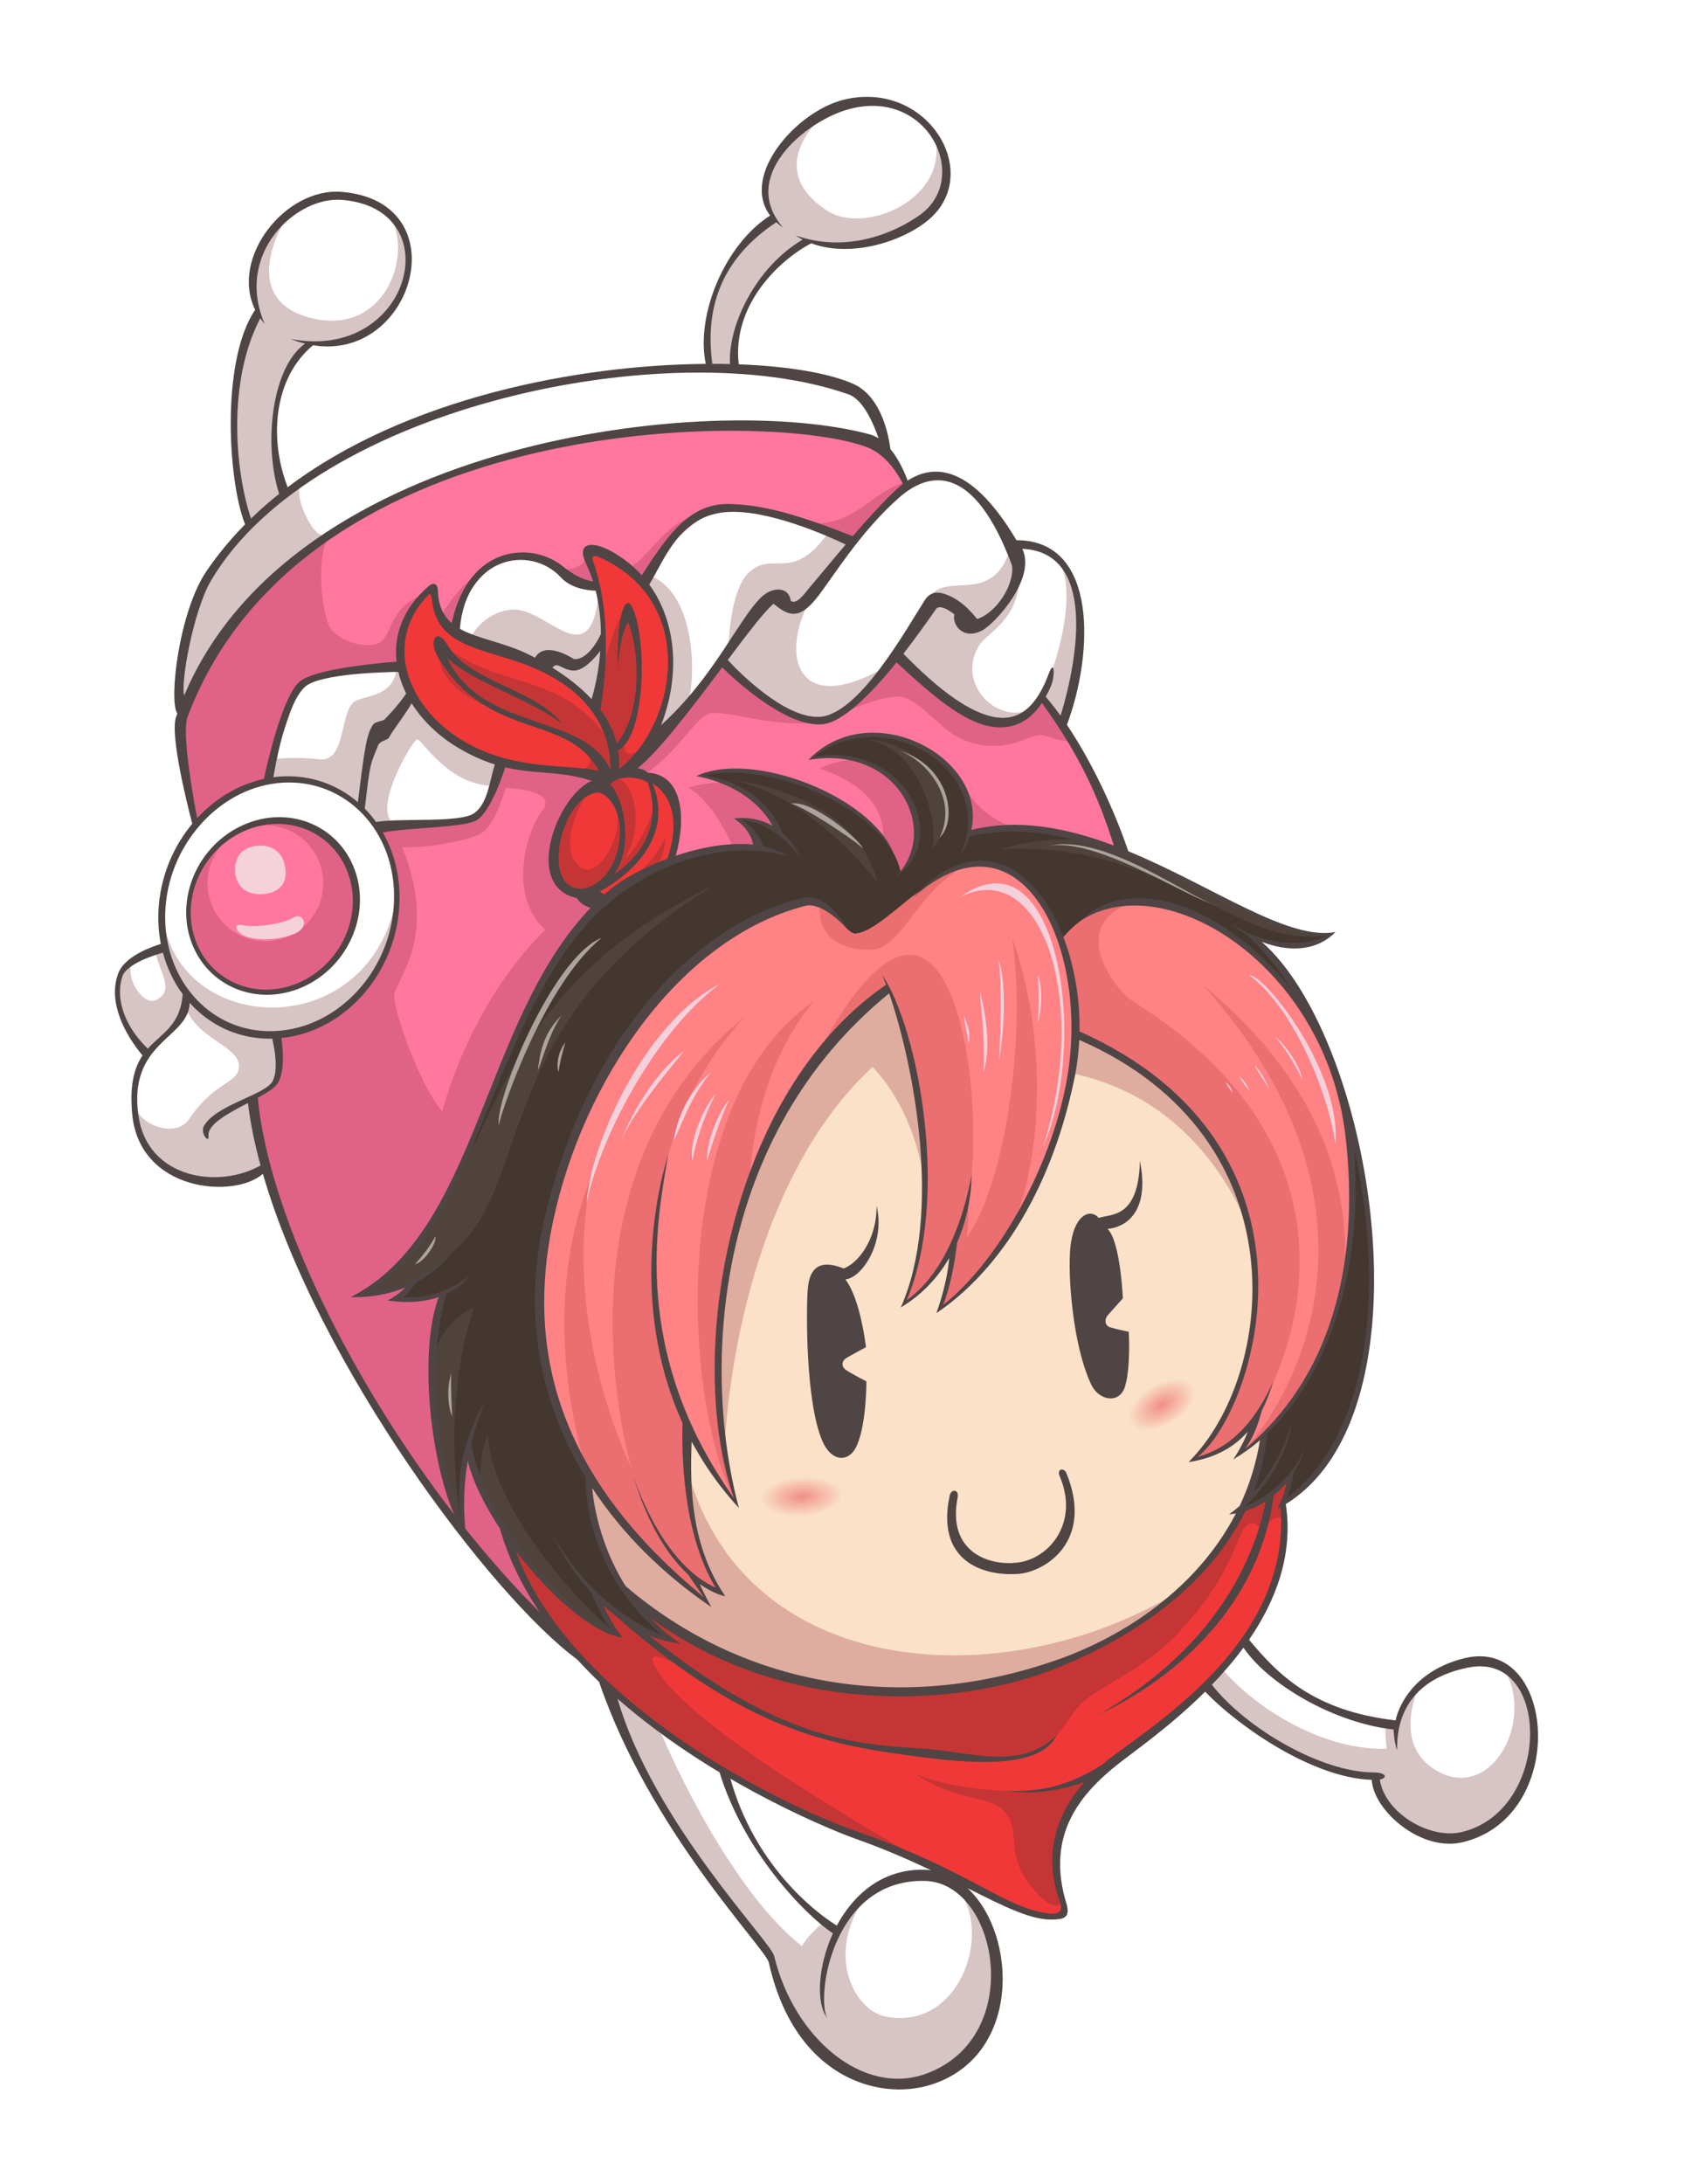
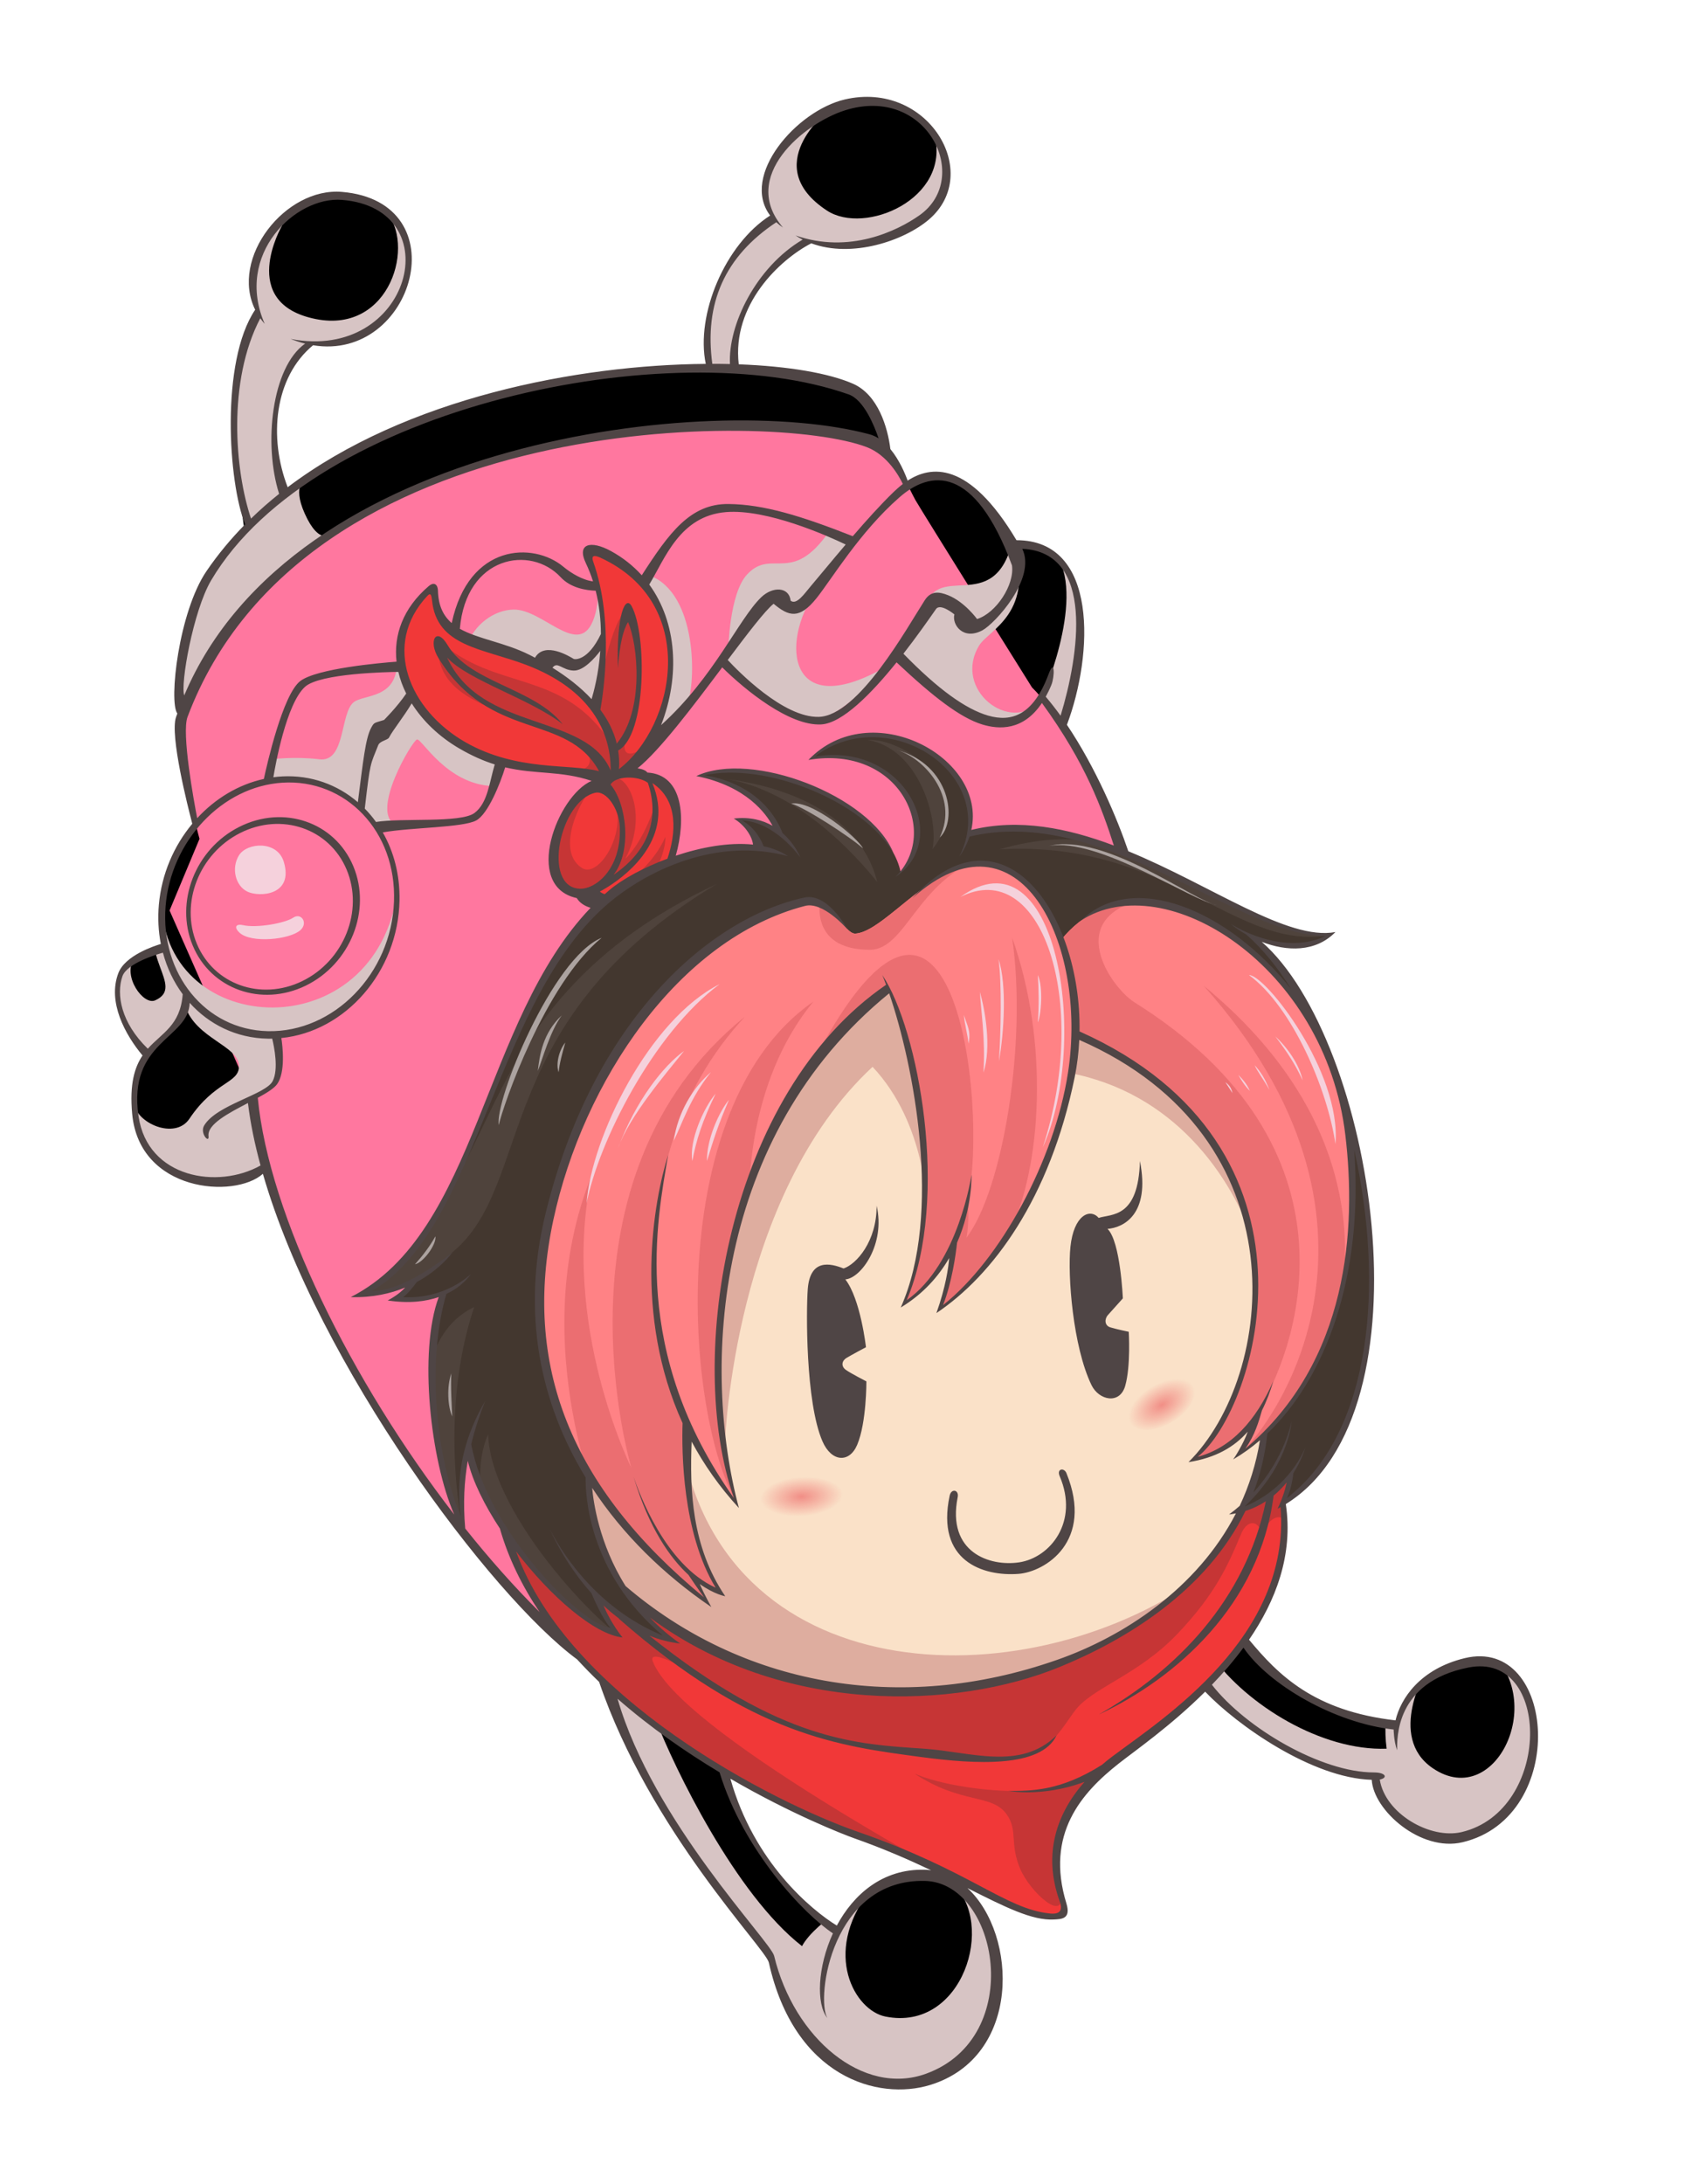
<svg xmlns="http://www.w3.org/2000/svg" xmlns:xlink="http://www.w3.org/1999/xlink" version="1.1" id="Subject" x="0px" y="0px" width="319.33px" height="410.25px" viewBox="0 0 319.33 410.25" enable-background="new 0 0 319.33 410.25" xml:space="preserve">
  <filter height="120%" width="120%" y="-10%" x="-10%" id="DropShadow">
    <feGaussianBlur stdDeviation="6" result="BlurOut" in="SourceAlpha" />
    <feColorMatrix type="matrix" values="  0 0 0 0   0  0 0 0 0   0  0 0 0 0   0  0 0 0 .5   0" result="ColorOut" in="BlurOut">
		</feColorMatrix>
  </filter>
-   <path id="DShad_1_" filter="url(#DropShadow)" d="M48.54,58.67c-5.09-15.14,10.65-25.44,20.4-21.25c15.13,6.5,5.54,29.65-10.9,27.08  c-8.38,6.71-7.43,23.11-4.33,28.08C72.38,76.96,108.5,69,133.25,69.21c-2.63-11.44,5.46-25.29,12.21-28.29  c-6.81-9.25,7.54-22.92,19.04-22.19c11.9,0.76,16.34,14.22,11.25,19.81c-4.65,5.1-15.08,9.35-24.08,6.67  c-10.71,6.21-14.85,17.26-13.74,23.81c0,0,17.4,0.65,22.63,4.02c4.5,2.89,5.5,10.75,5.5,10.75c1.56,1.5,3.75,5.81,4.31,7.38  c7.13-4.19,13.19-0.81,20.18,11.33c15.63-1.83,13.76,21.74,9.07,33.55c5,6.81,9.19,18.06,11.12,23.67  c12.76,5.46,29.38,16.58,39.26,15.89c-5.5,4.38-14.64,0.28-14.64,0.28c11.52,10.28,16.86,27.59,19.02,38.16  c2.82,13.82,6.71,35.79-2.92,56.65c-3.45,7.48-10.29,11.64-10.29,11.64c1.75,12.5-4.92,22.17-7.27,25.93  c7.02,10.83,22.26,15.51,28.85,15.73c0.83-8.58,13.19-13.89,19.76-10.76c10.45,4.97,6.02,29.12-5.93,31.34  c-8.5,1.58-16.83-2-18.27-11.17c-7.98,1.67-28.08-10.92-31.65-16.78c-7.29,7.58-16.95,13.89-21.67,18.36  c-7.05,6.7-7.21,16.13-5.94,20.54c0.85,2.96,0.61,5.09-2.63,4.45c-6.1-1.21-13.27-6.5-17.56-6.95c15,11.42,7.91,33.82-3.06,37.05  c-13.81,4.07-26.73-4.43-31.13-22.61c-10.69-11.81-27.44-37.56-31-51.5c-29.94-25.81-52.9-62.6-63.88-96.94  c-6.81,5.71-17.94,3.04-22.63-3.88c-2.48-3.66-3.02-11.08,0.25-17.69c-4.49-5.28-10.77-15.65,3.65-19.65  c-2.33-9.98,1.75-18.33,5.83-23.37c-1.85-5.64-4.08-17.79-2.7-20.95c-2.72-1.93,0.49-25.47,12.82-35.01  C40.54,79.63,45.29,63.71,48.54,58.67z M136.31,332.92c2.44,11.92,14.35,26.75,21.14,29.75c3.71-9.17,13.88-11.32,19.42-10.81  C169.42,346.17,151.89,343.03,136.31,332.92z" />
+   <path id="DShad_1_" filter="url(#DropShadow)" d="M48.54,58.67c-5.09-15.14,10.65-25.44,20.4-21.25c15.13,6.5,5.54,29.65-10.9,27.08  c-8.38,6.71-7.43,23.11-4.33,28.08C72.38,76.96,108.5,69,133.25,69.21c-2.63-11.44,5.46-25.29,12.21-28.29  c-6.81-9.25,7.54-22.92,19.04-22.19c11.9,0.76,16.34,14.22,11.25,19.81c-4.65,5.1-15.08,9.35-24.08,6.67  c-10.71,6.21-14.85,17.26-13.74,23.81c0,0,17.4,0.65,22.63,4.02c4.5,2.89,5.5,10.75,5.5,10.75c1.56,1.5,3.75,5.81,4.31,7.38  c7.13-4.19,13.19-0.81,20.18,11.33c15.63-1.83,13.76,21.74,9.07,33.55c5,6.81,9.19,18.06,11.12,23.67  c12.76,5.46,29.38,16.58,39.26,15.89c-5.5,4.38-14.64,0.28-14.64,0.28c11.52,10.28,16.86,27.59,19.02,38.16  c2.82,13.82,6.71,35.79-2.92,56.65c-3.45,7.48-10.29,11.64-10.29,11.64c1.75,12.5-4.92,22.17-7.27,25.93  c7.02,10.83,22.26,15.51,28.85,15.73c0.83-8.58,13.19-13.89,19.76-10.76c10.45,4.97,6.02,29.12-5.93,31.34  c-8.5,1.58-16.83-2-18.27-11.17c-7.98,1.67-28.08-10.92-31.65-16.78c-7.29,7.58-16.95,13.89-21.67,18.36  c-7.05,6.7-7.21,16.13-5.94,20.54c0.85,2.96,0.61,5.09-2.63,4.45c-6.1-1.21-13.27-6.5-17.56-6.95c15,11.42,7.91,33.82-3.06,37.05  c-13.81,4.07-26.73-4.43-31.13-22.61c-10.69-11.81-27.44-37.56-31-51.5c-29.94-25.81-52.9-62.6-63.88-96.94  c-6.81,5.71-17.94,3.04-22.63-3.88c-2.48-3.66-3.02-11.08,0.25-17.69c-4.49-5.28-10.77-15.65,3.65-19.65  c-2.33-9.98,1.75-18.33,5.83-23.37c-2.72-1.93,0.49-25.47,12.82-35.01  C40.54,79.63,45.29,63.71,48.54,58.67z M136.31,332.92c2.44,11.92,14.35,26.75,21.14,29.75c3.71-9.17,13.88-11.32,19.42-10.81  C169.42,346.17,151.89,343.03,136.31,332.92z" />
  <g id="PinkASM_1_">
    <defs>
      <path id="PinkCLP_1_" d="M31.87,171.04l15.46,35.05c5.75,39.75,37.83,81.83,57.59,101.52c0,0,107.49-142.77,106.07-147.52    s-8.76-22.73-17.03-30.96c0,0-20.78-33.2-21.9-35.18s-4.12-8.87-6.56-9.94c-13.67-6-40.8-4.97-63.58,0    C79,89,44.67,103.72,34.17,134.75c-1.67,4.95,3.33,22.83,3.33,22.83L31.87,171.04z" />
    </defs>
    <clipPath id="PinkCLP_2_">
      <use xlink:href="#PinkCLP_1_" overflow="visible" />
    </clipPath>
    <polygon id="PinkB_1_" clip-path="url(#PinkCLP_2_)" fill="#FF779F" points="-5,95.83 82.61,338.14 251,175.08 200.88,46.67  " />
-     <path id="PinkSH_1_" clip-path="url(#PinkCLP_2_)" fill="#E16287" d="M129.44,147.98c9.46-3.2,20.69,2.69,20.69,2.69l15.13,10.16   c0,0,5.07-11.05-11.24-16.46c9.7-4.91,26.3,1.42,26.3,1.42c3.81,9.17,11.96,10.46,16.76,10.97l-29.69,13.42l-28.89-9.09   C138.5,161.09,135.34,151.66,129.44,147.98z M17.75,116.86l12,131.81l79.63,68.86l9.33-170.78c7.79-3.33,12.03-12.67,15.1-12.83   c3.95-0.22,12.56,2.93,20.05,1.7c2.03-0.33,10.94-5.12,15.4-4.73c3.08,0.27,7.4,5.7,10.11,7.22c8.13,4.56,13.74,0.06,15.94,0   c2.36-0.07,6.04,3,8.13-1l-29-47.13c-12.06,0-12.3,12.3-28.56,7.06L133,96.42c-9,0.75-11.5,10.75-16.63,10.63l-6.24-2.88   c-0.09,3.59-6.26,2.76-6.26,2.76l-8.83-1.75c-10.28,3.5-13.17,13.13-13.17,13.13l-1.52-6.93c-6.94,2.34-6.47,6.93-8.52,8.97   c-1.81,1.8-7.41,0.53-9.52-2.04c-2.06-2.5-3.08-15.48,0-18L17.75,116.86z M95.04,148.04c0,0,10.2,0.22,6.79,4.38   c-2.48,3.03-6.79,15.49,0.66,22.24c-6.44,6.19-14.88,18.13-19.38,34.13c-4.25-5.04-9.13-18.75-9-21.75s8.41-10.75,1.5-27.88   c3.38,0.25,12.63-1.03,15.13-2.83S95.04,148.04,95.04,148.04z M60.75,165.92c0,6.01-4.87,10.88-10.88,10.88S39,171.92,39,165.92   s4.87-10.88,10.88-10.88S60.75,159.91,60.75,165.92z" />
    <path id="PinkHL_1_" clip-path="url(#PinkCLP_2_)" fill="#F5D1DC" d="M46.5,167.5c-2.25-1.08-3.08-4.42-1.58-6.83   s7.19-2.84,8.42,1.23C55.25,168.23,48.75,168.58,46.5,167.5z M45.61,173.78c-1.11-0.26-1.79,0.29-0.6,1.42   c2.17,2.06,9.52,1.31,11.47-0.48c1.49-1.37,0.11-3.34-1.37-2.33C53.59,173.42,48.2,174.4,45.61,173.78z" />
  </g>
  <g id="WhiteASM_1_">
    <defs>
      <path id="WhiteCLP_2_" d="M66,162.91c-3.39-8.08-12.76-11.27-20.87-7.17c-8.04,4.05-11.81,13.75-8.5,21.7    c3.32,7.96,12.53,11.26,20.64,7.33C65.45,180.79,69.39,170.99,66,162.91z M94.19,142.91c0,0-2.26,8.19-4.44,10.25    c-2.08,1.97-14.19,1.38-18.81,2.29c7.91,11.18,3.38,36.27-18.94,39.04c0,0,1.18,5.48,0.13,7.85c-0.79,1.78-2.56,2.83-4.92,3.88    c0,0,1.6,9.88,2.66,13.06c-6.37,4.81-14.81,2.56-18.87,0c-4.38-2.76-8.75-12.94-3.25-21.38c-2.5-2.13-8.75-10.75-4-16.5    c1.5-1.81,7.25-3.5,7.25-3.5c-2.75-12.5,4.56-27.88,19.06-31.19c2.01-4.45,4.94-16.13,7.06-18.19s18.31-3.5,18.31-3.5l9.65-5.21    c0,0,1.82-11.03,9.08-14.08c8.92-3.75,11.08,4.17,17.45,3.99l8.21,1.59c0,0,7.64-13.94,15.83-15.5    c6.58-1.25,25.08,6.25,25.08,6.25s8.42-12,15.08-12.42c8.17-0.51,14.42,12.83,14.42,12.83s7.16-1.83,10.67,5.83    c4.58,10-1.17,27.92-1.17,27.92l-4.02-5.2c0,0-2.47,5.34-6.57,5.06c-9-0.61-20.69-13.15-20.69-13.15s-9.14,11.29-13.98,11.79    c-7.15,0.74-19.25-11-19.25-11c-7.17,11.08-15.64,18.91-15.64,18.91L94.19,142.91 M226.75,316.62    c3.96,5.94,21.75,17.86,31.91,17.09c0.09,7.08,9.32,11.94,13.84,11.66c19.38-1.21,20.81-33.61,5.25-33.25    c-4.41,0.1-12.5,2.61-14.83,11.77c-6.74,0.09-20.92-3.93-29.23-15.89L226.75,316.62z M136.32,332.36    c1.49,12.62,14.71,26.71,21.13,30.31c2.61-5.94,9.42-11.08,17.12-10.31c14.93,1.48,18.56,31.31,0.58,38    c-10.84,4.04-25.3-2.61-30.56-23.31c-5-5.34-27.46-34.06-30.57-51.6L136.32,332.36z M47,98.73c-2.5-5.13-6-26.31,1.58-40.06    c-2.42-3.83-1.5-17.99,12.13-21.58c9.96-2.63,21.92,7.61,13.04,20.88c-5.13,7.66-15.51,6.53-15.51,6.53    c-10.24,9.18-6.2,24.72-4.61,28.43c27.38-20.63,64.5-23.88,79.59-23.75c-1.34-7.88,0.8-20.92,12.25-28.22    c-4.97-6.19,1.96-18.39,14.34-21.63c11.46-2.99,24.18,10.24,15.03,20.56c-4.41,4.97-15.84,7.66-23.22,5.28    c-11.63,6.91-14.38,18.98-13.53,23.75c0,0,20.47,2.3,22.78,4.5c2.63,2.5,6,8.38,5.13,10.75c-13.13-7-46.93-4.17-58.75-1.38    c-28,6.63-58.88,17.06-72.81,51.25c-2.19-1.69,0.25-18.06,4-24.75C40.96,104.8,47,98.73,47,98.73z" />
    </defs>
    <clipPath id="WhiteCLP_1_">
      <use xlink:href="#WhiteCLP_2_" overflow="visible" />
    </clipPath>
-     <polygon id="WhiteB_2_" clip-path="url(#WhiteCLP_1_)" fill="#FFFFFF" points="206.5,-15.67 329,360.1 78.11,427.24 -37,52.67  " />
    <path id="WhieSH_1_" clip-path="url(#WhiteCLP_1_)" fill="#D7C4C4" d="M227.79,311.13c6.58,9.17,20.63,17.82,32.83,17.37   c-0.96-7.33,1.38-11.33,1.38-11.33l6.17-3.58c0,0-7.57,12.62,1.08,18.55c12.26,8.4,22.5-14.38,9-23.29l22.5,3L278,356.54   l-58.38-36.63L227.79,311.13z M108.17,311.12l20.33,57.38l38.54,35.32l36.08-29.12l-20.04-22.54l-4.08,1.67   c8.25,7.41,2,27.91-12.58,24.99c-5.79-1.16-11.83-11.83-3.17-23.33c0,0-9.87,5.25-12.51,10.1c-12.52-9.74-23.99-33.47-27.49-42.51   L108.17,311.12z M53.01,42.39l-8.88-2.15L28.39,144.37l33.92-44.03c0,0-2.3,2.27-5.04-3.88c-2.5-5.58,0.29-6.54,0.29-6.54   l27.2-41.5l-12.38-8.85c5.82,6.06,1.09,23.15-13,20.37C44.48,56.99,53.01,42.39,53.01,42.39z M143.19,69.54l42.74-37.06l-10.27-7.1   c3.01,12-13.12,18.85-20.23,14.18c-12.89-8.47,0.15-18.67,0.15-18.67l-4.29-3.27l-30.36,52.04   C131.44,68.48,138.46,69.19,143.19,69.54z M74.17,154.83c-4.5-2.51,3.33-15.73,4.21-15.92s5.54,8.38,14.13,8.75l110.75-11l6.25-28   l-10.81-4.19c5.29,8.56-3.1,27.23-3.1,27.23c-5.77,6.27-16.56-2.2-11.58-10.42c1.85-3.05,10.75-6.03,6.36-19.97   c-3.47,15.24-15.11,3.1-16.61,13.94l-6.88,9.78c-18.79,11.05-20.36-4.31-13.54-13.94l8.33-10.52l-5.08-1.88   c-7.58,11.87-11.33,4.04-16.17,9.21c-3.38,3.61-3.54,14.21-3.54,14.21l-7.77,10.31c1.76-4.13,1.96-21.08-7.11-24.34l-9.69,0.03   c0,0,0.69,5.78-1.23,9.28c-2.96,5.41-9.24-2.93-14.52-2.88c-3.73,0.04-7.47,2.88-8.74,6.62l-13.24,3.09   c0.17,7.08-6.15,6.19-8.08,7.67c-2.63,2-1.5,11.38-6.5,10.75c-4.65-0.58-8.94,0-8.94,0l-1.02,4.14c10.68-1.69,21.2,3.03,24.88,18.8   c-2.88,31.35-42.68,29.93-44.43,5.43c-5.25,8.25,4.5,14.29-1.33,16.91c-2.23,1-6.17-4.54-4-7.79l-11.83,5.25l13.92,13.29   c1.71-3.21,6.63-5.63,7.58-9.58c2,6,10.03,7.37,10.08,11.13c0.05,3.36-4.5,2.75-9.33,9.96c-2.69,4-10.04,0.83-10.42-3.04   l-14.08,1.42c0,0,39.92,26.17,39.67,26.17c-0.14,0,32.58-64.28,32.58-64.28L74.17,154.83z" />
  </g>
  <g id="RedASM_1_">
    <defs>
      <path id="RedCLP_1_" d="M125.27,163.72c4.88-11.17-0.05-17.72-3.05-17.42l-4.31-1.94c12.38-11.46,10.71-36.17-5.99-40.82    l-1.48,0.56c2.81,8.51,4.61,16.23,1.21,28.81c-11.48-13.95-29.6-8.37-30.18-22.5c-10.29,7.3-6.34,21.25,2.71,27.67    c13.88,9.85,21.99,4.33,29.83,8.52c-12.78,4.25-12.17,23.68-3.83,21.21l3.71,2.85L125.27,163.72z M94.85,287.23L242.72,277    c0,0-0.95,4.03-1.53,5.4c2.9,21.01-17.75,37.32-24.84,42.83c-7.03,5.47-21.92,13.17-16.58,31.53c0.62,2.13,0.19,3.67-3,3.28    c-7.4-0.9-16.73-8.25-26.96-11.86C157.25,343.75,106.06,324.72,94.85,287.23z" />
    </defs>
    <clipPath id="RedCLP_2_">
      <use xlink:href="#RedCLP_1_" overflow="visible" />
    </clipPath>
    <polygon id="RedB_1_" clip-path="url(#RedCLP_2_)" fill="#F13838" points="-22.5,115.26 135,402.67 322.67,307.6 162.92,83.99  " />
    <path id="RedSH_1_" clip-path="url(#RedCLP_2_)" fill="#C63535" d="M121.82,139.74c0,0-2.32,3.93-6.23,6.39   c2.72-0.06,6.13,7.19,1.94,15.2c0.19-0.16,3.22-2.94,5.68-10.28c0,10.08-11.35,17.15-12.96,16.77c0,0.1,1.7,1.74,1.7,1.74   s9.74-4.52,13.11-12.36c0,6.41-7.81,14.72-7.81,14.72H99.78L99,147.55l12.62,0.16c-2.2,1.79-7.51,12.03-2.21,15.36   c4.46,2.8,13.59-15.96-2.24-18.15c5.43-0.04,4-3.81,1.25-5.5c-8.25-5.67-27.54-5.69-26-19.14c10.8,9.8,23.33,5.19,32.47,19.45   c-0.19-2.71-2.96-7.06-2.96-7.06c0.82-4.01,2.96-16.3,6.11-18.41c2.72,4.71,3.09,17.66-0.34,24.16   C116.46,142.5,118.96,142.25,121.82,139.74 M208,332.13c-8.67,7-29.25,4.11-36.13,1.04c8.92,5.88,14.52,3.71,17.34,7.67   c2.16,3.04,0.49,5.5,2.57,10.3c1.87,4.33,8.3,10.11,7.64,4.78l4.92,3.33l-7.11,3.22c-19.72-10.36-69.68-37.63-74.55-50.39   c-1.03-2.7,7.02,1.55,10.75,4.25c20.08,12.58,33.67,12.33,42.5,13.08c19.92,3.75,21.73-2.13,26.07-8   c3.24-4.38,11.85-6.65,19.32-14.5c7-7.36,9.43-12.71,11.95-18.75c1.25-3,3.42-2.31,3.75-0.25c1.48-2.06,2.92-4.08,4.99-2.06   l0.02-10.1L89.33,284.5l7.83,53.33l108,28.75L208,332.13z" />
  </g>
  <g id="DSkinASM_1_">
    <defs>
      <path id="DSkinCLP_1_" d="M98,267.33l45.25-85.17l50.25-10l53.75,45.75l-9.54,50.75c-4.29,34.5-39.96,44.58-48.63,46.75    c-11.27,2.82-42.83,7.75-71.67-16.75L98,267.33z" />
    </defs>
    <clipPath id="DSkinCLP_2_">
      <use xlink:href="#DSkinCLP_1_" overflow="visible" />
    </clipPath>
    <polygon id="DSkinB_1_" clip-path="url(#DSkinCLP_2_)" fill="#FAE1C8" points="80.5,256.17 186.5,360.67 298.5,204.67    163.5,160.67  " />
    <path id="DSkinSH_1_" clip-path="url(#DSkinCLP_2_)" fill="#DEAD9F" d="M225.16,296.58c-33.38,23.34-90.09,20.95-97.32-27.08   l8.43,1.33c0,0,1.6-46.17,27.73-70.42c10.13,10.75,10.18,26.5,10.18,26.5l26.55-25.4c19.77,3.65,30.77,19.15,35.27,32.74   l2.88-46.34l-94.58-10.88l-51.92,98.71l69.79,70.16L225.16,296.58z" />
  </g>
  <g id="PDBlush">
    <radialGradient id="DLBlush_1_" cx="276.522" cy="151.586" r="6.917" gradientTransform="matrix(0.86 -0.51 0.289 0.487 -63.241 331.11)" gradientUnits="userSpaceOnUse">
      <stop offset="0" style="stop-color:#F18E86" />
      <stop offset="1" style="stop-color:#F18E86;stop-opacity:0" />
    </radialGradient>
    <path id="DLBlush" fill="url(#DLBlush_1_)" d="M224.28,260.22c-1.1-1.86-4.66-1.79-7.95,0.16c-3.29,1.95-5.05,5.04-3.95,6.9   s4.66,1.79,7.95-0.16C223.62,265.17,225.39,262.08,224.28,260.22z" />
    <radialGradient id="DRBlush_1_" cx="156.944" cy="167.591" r="7.792" gradientTransform="matrix(0.998 -0.065 0.031 0.475 -11.159 211.741)" gradientUnits="userSpaceOnUse">
      <stop offset="0" style="stop-color:#F18E86" />
      <stop offset="1" style="stop-color:#F18E86;stop-opacity:0" />
    </radialGradient>
    <path id="DRBlush" fill="url(#DRBlush_1_)" d="M158.38,280.71c0.13,2.04-3.24,3.93-7.54,4.2c-4.29,0.28-7.88-1.15-8.01-3.2   s3.24-3.93,7.54-4.2C154.66,277.23,158.24,278.66,158.38,280.71z" />
  </g>
  <g id="HairBlackASM_1_">
    <defs>
      <path id="HairBCLP_2_" d="M112.22,299.83c0,0,1.22,3.63,3.19,6.56c-10.15-2.06-25.78-23.44-27.43-34.42    c-1.91,6.48-1.05,14.39-1.05,14.39c-2.8-4.09-9.05-26.09-3.74-43.51c-3.94,1.79-8.63,1.08-8.63,1.08s2.78-2.26,3.31-3.54    c-5.66,3.19-9.31,2.42-9.31,2.42c21.41-14.26,21.13-44.98,41.38-70.21c5.51-6.86,20.5-15.12,32.62-13.19    c-0.4-3.28-3.62-5.5-3.62-5.5s3.63-0.28,7.22,2.03c-2.94-8.13-14.41-10.28-14.41-10.28c13.22-4.09,35.16,6.53,37.53,18.19    c8.94-10.38-3.03-24.19-16.51-21.46c13.48-11.9,32.94,2.72,29.3,14.09c26.85-5.61,50.31,18.98,67.79,19.08    c-5.31,4.23-13.97,0.56-13.97,0.56c8.88,10.3,11.62,15.81,14.93,25.14c11.69,32.96,9.06,69.08-9.62,80.93    c0.68-1.79,0.99-4.66,0.99-4.66s-3.38,4.56-9.06,6.06c3.26-4.09,4.29-14.13,4.29-14.13l7.66-40.31L212,181.18h-63.96l-37.14,96.27    c0,0-2.13,15.87,14.71,30.13C121.44,308.01,112.22,299.83,112.22,299.83z" />
    </defs>
    <clipPath id="HairBCLP_1_">
      <use xlink:href="#HairBCLP_2_" overflow="visible" />
    </clipPath>
    <polygon id="HairBB_1_" clip-path="url(#HairBCLP_1_)" fill="#43372F" points="98,338.14 10.08,193.74 231,88.6 302.54,283.29  " />
    <path id="HairBSH_1_" clip-path="url(#HairBCLP_1_)" fill="#4F433C" d="M73.94,231.67c21.11-7.25,12.69-43.13,60.81-65.63   c-42.88,25.75-34.16,56.4-49.68,69.17c-6.16,5.07-9.94,8.14-21.88,8.33L73.94,231.67z M252.63,174.93c0,0-31.5-12.38-37.25-14.1   s-13.25-5.41-27.5-1.28C221.25,157.66,233.63,181.17,252.63,174.93z M175.25,159.54c8.75-11.13-5.37-21.02-12.14-20.52   C172.72,140.61,176.5,153.92,175.25,159.54z M164.88,165.68c-4.51-18.01-29.8-19.46-29.8-19.46S149.11,146.22,164.88,165.68z    M89.13,245.54c-14.5,6.75-10.31,35.13-0.19,50.38C83.69,277.17,84.75,258.42,89.13,245.54z M91.75,269.42   c-7.13,16.25,12.63,46.5,28.75,40.38C114.75,308.29,92.13,284.92,91.75,269.42z" />
    <path id="HairBHL_1_" clip-path="url(#HairBCLP_1_)" fill="#ACA3A0" d="M113.08,176.17c-10.68,8.71-18.58,31.67-19.33,35.17   C92.92,206.83,103.81,179.9,113.08,176.17z M101.08,201.17c0.89-2.17,2.28-7.41,4.5-10.42C102,194.08,101.42,198.25,101.08,201.17z    M105,201.42c0.17-1.75,0.67-3.5,1.25-5.58C105.08,197.25,104.42,199.92,105,201.42z M78,237.5c1.58-0.33,4.08-3.75,3.83-5.25   C80.83,234.08,79.42,235.92,78,237.5z M85,266.08c-0.08-1.67-0.33-5.83-0.17-8.08C83.92,260.58,84.17,264.33,85,266.08z    M148.71,150.96c2.54,0.71,11.08,6.25,13.5,8.42C161.33,157.5,152.55,150.2,148.71,150.96z M168.54,140.88   c5.04,1.42,11.79,8.75,8.08,16.46C180,154.21,178.67,143.63,168.54,140.88z M197.17,158.92c9.21-1.71,27.08,10.46,31.5,11.08   C225.08,169.71,207.71,156.33,197.17,158.92z" />
  </g>
  <g id="HairPinkASM_1_">
    <defs>
      <path id="HairPCLP_2_" d="M160.79,175.38c8.33-0.58,24.25-29.75,38.71,1.12c16.25-20.08,51.05,6.31,54.17,36.92    c3.01,29.57-7.17,50.33-20.51,59.59c0,0,1.8-3.65,2.59-5.93c-2.47,2.82-6.25,6.08-11.42,7c16.32-16.2,20.75-61.75-22.08-79.67    c-1.75,23.92-15,44.3-25.58,51.38c1.75-4.9,2.28-9.66,2.42-11.42c-1.96,3.39-5.21,8.03-9.23,10.69    c7.73-18.15,2.98-46.06-2.82-59.53c-33.2,26.64-36.11,70.8-28.74,96.43c-3.79-3.67-9.01-14.13-9.01-14.13    c-0.42,9.06,0,21.97,6.16,31.25c0,0-2.02-0.39-5.29-2.97c0,0,0.03-0.32,2.81,4.77c-21.25-15-37.21-41.38-29.58-72.71    c8.91-36.58,30.83-54.61,48.04-58.79C156.2,168.21,158.57,175.53,160.79,175.38z" />
    </defs>
    <clipPath id="HairPCLP_1_">
      <use xlink:href="#HairPCLP_2_" overflow="visible" />
    </clipPath>
    <polygon id="HairPB_1_" clip-path="url(#HairPCLP_1_)" fill="#FF8285" points="247.25,128.17 70.17,183.42 98,317.82 280.5,265.58     " />
    <path id="HairPSH_1_" clip-path="url(#HairPCLP_1_)" fill="#EB6E71" d="M163.83,274.38l-12-72.88c27.33-54.5,34,6.75,30.08,23.75   c0.07,1.86,0.25,4.25-0.25,7.25c6.83-9,11.42-36.58,8.58-56.33c6.92,19.42,5.67,43-0.67,55.75l14.25-6l-1.59-31.64   c0,0,0.67-17.53-8.58-27.72l24.67,1.86c-19.79,2.17-9.85,16.89-5.08,19.88c43.22,27.05,31.83,64.68,21.57,79.47l-3.82,7.42   c10.06-8.18,34.52-46-4.75-90.01c30.13,24.75,26.78,50.75,26.13,56.63l-6.04,34.88L163.83,274.38z M140.86,224.83   c0,0-0.79-21.14,12.01-36.67c-30.56,21.13-23.38,87.42-11.71,97.67L140.86,224.83z M140.5,296.17l-10.83-27.67   c-4.83-7.33-16.29-48.88,10.33-77.5c-37.67,30.42-21.33,84.75-21.33,84.75s-13.5-27.08-7.42-55.08   c-12.92,31.92,2.42,65.33,2.42,65.33l19.67,20L140.5,296.17z M154.25,168.42c0,0-2.58,10,9.25,10c6.75,0,8.91-13,21.13-17.25   L154.25,168.42z" />
    <path id="HairPHL_1_" clip-path="url(#HairPCLP_1_)" fill="#F5D1DC" d="M135.25,184.88c-12.5,9.29-22.75,29.67-25,41.17   C111.13,213.67,122.05,191.49,135.25,184.88z M196,215.54c9-20.25,2.56-60.08-15.5-47.03C195.58,160.83,205,187.79,196,215.54z    M128.58,197.42c-3.83,2.75-9.08,9.27-12.46,18.38C118.21,209.73,125.38,201.42,128.58,197.42z M126.63,214.29   c1.63-3.25,3.02-7.98,7-12.88C130.23,204.29,127.38,209.04,126.63,214.29z M251,214.92c1.13-13.5-13.13-31.79-16.25-31.75   C242.91,189.15,249.52,204.7,251,214.92z M130.13,218.1c0.71-3.88,1.88-7.54,4.38-12.65C132.28,208.03,129.46,214.35,130.13,218.1z    M132.88,218.1c1.23-4.05,2.06-6.69,4.13-11.5C135.19,208.79,132.78,214.05,132.88,218.1z M181.17,190.67   c0.14,1.88,0.68,3.53,0.87,5.38C182.53,193.64,181.79,192.72,181.17,190.67z M195.06,183.17c0.16,2.38,0.25,5.81,0,8.88   C195.67,190.82,196.12,185.42,195.06,183.17z M184.17,186.33c0.19,3.5,1.07,8.88,0.67,15.17   C186.4,196.69,185.13,189.66,184.17,186.33z M187.67,180.17c0.63,4.25,0.46,13.63,0.08,19.19   C188.69,194.17,189.29,185.04,187.67,180.17z M230.31,203.29c0.5,0.75,0.81,1.25,1.34,2.06   C231.41,204.35,231.09,203.89,230.31,203.29z M239.71,194.71c2.25,2.96,3.75,5.25,5.13,8.25   C244.2,199.93,241.94,196.74,239.71,194.71z M232.75,201.92c0.44,0.84,1.25,2.13,2.16,3C234.31,203.54,233.47,202.67,232.75,201.92   z M235.81,200.1c0.44,1.09,1.78,2.81,2.77,4.65C237.8,202.63,236.91,201.32,235.81,200.1z" />
  </g>
  <path id="PDLine_2_" fill="#4F4545" d="M66.4,162.71c-3.48-8.3-13.11-11.58-21.44-7.37c-8.26,4.16-12.14,14.13-8.73,22.3  c3.41,8.18,12.88,11.57,21.21,7.53C65.84,181.09,69.89,171.02,66.4,162.71z M56.78,184.32c-7.78,3.77-16.61,0.59-19.79-7.04  c-3.18-7.62,0.44-16.91,8.14-20.79c7.77-3.93,16.75-0.88,20.01,6.85C68.41,171.1,64.64,180.51,56.78,184.32z M275.31,311.49  c-8.42,2.03-12.06,7.61-13.02,11.69c-15.37-1.77-22.03-8.54-27.53-15.15c5.01-7.3,8.34-15.92,6.91-25.48  c28.02-17.3,16.46-87.26-4.52-105.62c4.71,1.83,10.12,1.98,13.85-1.84c-8.98,1.68-23.17-8.7-38.93-15.18  c-2.05-6.04-6.08-15.64-11.54-23.75c4.97-13.2,5.96-34.7-9.48-34.68c-9-15.1-16.18-13.96-20.46-11.19  c-0.44-1.23-1.52-3.85-3.24-5.93c-0.51-4.09-2.32-10.21-7.02-12.27c-4.46-1.96-12.08-3.3-21.48-3.65  c-1.31-11.23,7.75-19.69,13.63-22.73c7.63,2.83,17.4-0.46,22.1-4.46c10.28-8.77-0.25-26.22-15.82-22.56  c-9.03,2.13-19.66,14.28-14.01,21.8c-8.47,5.41-14.03,18.61-12.1,27.87c-23.98,0.19-56.34,6.36-78.58,23.17  c-3.62-9.35-2.51-20.66,4.77-26.67c18.98,3.12,27.53-26.94,5.43-28.81c-10.63-0.9-21.11,12.42-16.31,22.14  c-6.55,9.69-5.06,32.53-1.89,40.31c-2.67,2.71-5.11,5.64-7.26,8.79c-5.2,7.63-7.13,24.49-5.48,26.75c-0.09,0.23-0.17,0.46-0.25,0.69  c-1.17,3.45,2.21,16.79,3.06,20.02c-3.46,4.15-5.76,9.43-6.28,15.18c-0.23,2.56-0.09,5.05,0.37,7.4c-1.21,0.36-6.7,2.14-7.98,5.46  c-2.08,5.43,1.26,11.57,4.54,15.49c-1.49,2.2-2.46,5.34-1.95,10.95c1.33,14.7,19.23,16.02,24.57,11.28  c10.35,35.87,42.87,79.3,59.06,91.22l0.01,0.01c1.33,1.45,2.7,2.85,4.12,4.21c9.56,28.05,31.31,50.06,31.9,52.72  c4.81,21.56,20.53,26.01,30.33,23c17.13-5.26,16.48-28.18,7.02-36.97c7,3.52,12.14,6.12,16.23,5.89c1.44-0.08,3.25-0.08,2.35-3.03  c-4.01-13.06,2.9-20.79,9.8-26.24c2.97-2.35,9.75-7.03,16.28-13.53c6.05,6.35,20.13,16.24,31.31,16.56  c0.31,5.72,9.2,13.61,17.09,11.72C294.94,341.29,292.5,307.36,275.31,311.49z M241.88,281.42c0.82-1.67,1.13-3.94,1.21-4.69  c1.47-2.29,2.11-4.32,2.25-4.84c-0.39,0.99-3.09,7.36-10.74,10.83c-0.22,0.1-0.44,0.2-0.66,0.29c0.33-0.31,0.64-0.62,0.94-0.93  c7.46-7.57,7.87-15.08,7.87-15.08s-1.22,6.84-7.16,13.36c1.3-3.41,2.2-7.09,2.61-11.07c10.88-10.35,18.11-29.48,16.32-53.31  C260.11,240.84,258.03,268.99,241.88,281.42z M232.3,284.29c-7.31,14.19-21.23,23.18-33.55,27.5  c-29.77,10.46-59.53,4.69-81.17-13.84c-5.02-7.97-6.07-15.99-6.28-18.44c5.74,8.75,13.47,16.31,22.39,22.38  c-1.24-2.28-1.86-3.58-2.16-4.32c2.78,1.98,4.78,2.29,4.78,2.29c-6.33-9.32-6.68-20.01-6.31-29.04c2.29,4.28,5.21,8.48,8.88,12.47  c-7.03-26.23-4.77-69.81,28.24-96.69c4.62,13.42,10.05,41.34,2.18,59.02c4.25-2.56,7.14-5.9,9.1-9.29  c-0.14,1.76-0.65,5.44-2.4,10.34c10.58-7.08,21.33-21.5,25.99-44.32c0.47-2.31,0.75-4.65,0.86-7  c42.06,18.36,36.85,63.12,20.53,79.32c5.16-0.8,8.66-2.9,11.13-5.72c-0.79,2.28-2.55,5.01-2.74,5.21c1.74-1.01,3.43-2.21,5.04-3.6  c-0.72,4.47-2.04,8.57-3.81,12.33c-0.62,0.55-1.29,1.09-2,1.61C231.45,284.45,231.88,284.38,232.3,284.29z M192.14,103.1  c13.72,0.62,10.64,20.07,7.2,31.35c-0.9-1.24-1.83-2.44-2.79-3.57c0.37-0.67,0.73-1.41,1.06-2.22c0.65-1.6,0.65-5.18-0.54-1.99  c-2.85,7.63-6.88,9.06-11.38,7.75c-4.18-1.22-9.37-4.92-15.89-11.62c2.45-3.14,4.6-6.2,6.12-8.38c0.83-1.19,3.46,1,3.46,1  c-0.5,1.87,1.61,4.95,5.28,2.98C186.96,117.16,194.84,108.68,192.14,103.1z M190.2,106.2c0.53,3.62-2.96,8.97-6.56,10.09  c0,0-2.33-3.24-5.46-4.48c-1.61-0.64-3.18-0.89-4.36,0.93c-3.3,5.11-12.44,21.74-19.94,21.93c-6.66,0.17-15.27-8.71-17.1-10.69  c3.77-5.01,7-9.26,8.62-10.56c2.89,2.42,4.85,2.95,8.06-1.04c2.84-3.54,8.1-12.4,15.6-18.96C174.83,88.37,183.13,87.17,190.2,106.2z   M71.08,140c0.33-0.84,1.78-0.94,2.04-1.45c0.74-1.43,2.76-3.89,4.26-6.42c2.07,3.3,5.14,6.25,8.92,8.46  c2.45,1.43,4.65,2.38,6.69,3.01c-1.02,3.35-1.31,7.26-3.82,9.13c-2.59,1.92-13.73,0.89-18.5,1.68c-0.64-0.9-1.35-1.74-2.11-2.51  C69.61,142.83,69.59,143.81,71.08,140z M67.26,150.7c-3.84-3.31-8.8-5.12-14.18-4.85c-0.57,0.03-1.14,0.08-1.7,0.16  c0.35-2.13,2.42-13.8,5.95-16.99c2.81-2.54,15.59-2.78,17.54-2.8c0.32,1.39,0.82,2.75,1.48,4.07c-1.73,2.55-4.17,4.96-4.17,4.96  c-1.87,0.6-1.84,0.39-2.43,1.5C68.68,138.74,68.24,143.09,67.26,150.7z M87.46,139.42c-10.5-6.01-15.75-18.33-7.11-27.51  c0.61-0.64,0.75-0.07,0.85,0.87c0.88,8.72,9.5,8.99,17.76,12.14c11.99,4.58,15.86,12.49,15.82,19.83  c-4.6-10.91-24.3-7.12-30.75-21.24c3.83,4.26,15.76,7.82,21.73,12.54c-5.32-6.78-17.47-7.81-21.64-14.88  c-2.11-3.56-3.7-0.77-1.7,2.47c9.76,15.82,24.12,10.1,30.18,21.24C107.15,143.39,97.21,144.99,87.46,139.42z M107.83,123.78  c-0.77-0.45-5.45-3.37-7.28-0.22c-0.35-0.2-0.7-0.37-1.05-0.55c-4.65-2.33-9.67-2.96-13.07-4.89c1.18-13.73,13.3-15.77,18.95-9.69  c1.87,2.02,4.76,2.48,6.58,2.54c0.7,2.79,0.97,5.56,0.98,8.13C110.5,124.2,108.03,123.89,107.83,123.78z M112.83,122.26  c-0.32,4.37-1.25,7.77-1.64,9.08c-2.09-2.26-4.65-4.23-7.35-5.9c0.93-1.28,1.82,0.47,3.99,0.53  C109.69,126.03,111.82,123.59,112.83,122.26z M116.5,155.46c0.26,7.83-4.58,11.65-7.59,11.49c-7.08-0.38-3.66-16.6,3.01-18.03  C113.95,148.49,116.39,151.92,116.5,155.46z M114.4,166.51c3.79-2.41,12.43-9.26,8.22-19.4c5.01,3.29,4.4,9.58,2.82,14.2  c-4.53,1.68-8.5,3.87-10.86,5.86c-0.31,0.26-0.62,0.53-0.92,0.8c-0.37-0.11-0.68-0.28-0.92-0.49  C112.74,167.48,113.4,167.15,114.4,166.51z M115.31,164.35c3.57-4.56,2.41-13.52-0.56-16.96c0.88-1.62,5.03-1.76,7.01-0.35  C122.75,149.9,124.73,157.91,115.31,164.35z M116.33,144.49c0.09-1.21,0.03-2.38-0.15-3.51c5.37-2.81,5.41-21.87,2.53-27.12  c-1.12-2.04-2.86,1.31-2.59,11.69c0.38-4.57,0.96-7.12,1.92-8.69c1.86,4.23,3.09,16.51-2.12,22.83c-0.56-2.31-1.65-4.43-3.08-6.36  c0.5-2.76,2.68-16.52-1.34-27.8c-0.39-1.09,0.05-1.36,1.34-0.77C131.55,113.34,126.87,136.45,116.33,144.49z M122.03,109.81  c2.96-4.88,5.73-12.91,14.44-13.61c7.69-0.61,19.01,4.43,22.48,6.09c-2.72,3.19-5.15,6.17-6.67,7.95c-1.01,1.18-2.57,3.51-3.68,2.6  c-0.29-2.61-3.35-2.73-5.52-0.65c-4.27,4.11-8.88,15.06-18.83,24.03C127.86,126.98,127.22,116.94,122.03,109.81z M145.91,41.75  c0.38,0.36,0.8,0.69,1.26,1c-8.24-9.53,3.9-19.58,11.67-22.03c15.37-4.84,23.95,12.73,13.95,19.74c-4.2,2.95-13.17,7.29-23.27,3.77  c0.43,0.29,0.88,0.55,1.34,0.78c-8.79,5.19-14.04,16.07-13.66,23.38c-1.09-0.03-2.19-0.04-3.32-0.04  C132.34,57,136.21,48.18,145.91,41.75z M48.92,59.79c0.25,0.36,0.53,0.71,0.83,1.05c-5.71-13.09,5.8-23.98,14.5-23.29  c20.5,1.62,12.97,30.5-9.63,26.12c0.93,0.37,1.84,0.66,2.73,0.88c-6.3,4.43-7.85,18.91-4.89,28.22c-1.84,1.47-3.6,3.01-5.28,4.65  C44.15,88.41,42.71,71.64,48.92,59.79z M39.68,109.03c19.44-32.86,86.7-46.61,119.82-34.94c2.85,1,4.81,5.84,5.63,8.26  c-0.53-0.34-1.11-0.61-1.72-0.77c-29.6-7.94-108.35,0.61-128.78,49.05C33.86,128.63,36.32,114.71,39.68,109.03z M35.25,134.67  C57.12,76.67,145.5,77.29,162.92,84c3.89,1.49,6.1,5.51,6.77,6.92c-0.69,0.53-1.28,1.07-1.77,1.54c-2.37,2.29-5.08,5.3-7.64,8.27  c-9.62-3.79-16.7-5.98-23.36-6.05c-7.17-0.07-11.16,5.41-16.3,13.39c-1.6-1.77-3.53-3.31-5.79-4.55c-3.81-2.08-6.47-1.39-4.73,2.25  c0.54,1.14,0.99,2.29,1.36,3.44c-1.94-0.22-4.13-1.54-5.58-2.75c-5.59-4.67-17.77-4.45-20.98,10.59c-1.55-1.34-2.52-3.22-2.59-6.13  c-0.03-1-0.64-1.75-1.75-0.8c-4.84,4.14-6.59,9.21-6.03,14.18c-2.81,0.21-14.9,1.25-18.07,3.62c-3.32,2.49-6.32,15.87-6.87,18.41  c-4.77,1.04-9.13,3.68-12.53,7.37C36.43,150.44,34.1,137.71,35.25,134.67z M31.12,170.29c0.96-12.26,10.6-22.55,21.97-23.26  c11.86-0.74,21.46,9.11,20.96,22.34c-0.5,13.56-11.34,24.6-23.69,24.34C38.54,193.46,30.14,182.85,31.12,170.29z M23,183.42  c0.85-2.48,6.51-4.15,7.62-4.45c0.77,2.88,2.04,5.53,3.72,7.8c-0.44,5.88-3.91,7.26-6.56,10.24C22.72,192.1,21.84,186.81,23,183.42z   M26.04,209.7c-2.08-14.11,9.44-14.54,9.61-21.31c3.65,4.06,8.76,6.62,14.68,6.73c0.28,0.01,0.56,0,0.83-0.01  c0.38,1.57,1.23,5.77,0.09,7.98c-1.31,2.55-10.5,4.41-12.87,8.33c-0.89,1.46,0.99,3.5,0.81,2c-0.26-2.21,3.74-4.3,7.41-6.21  c0.46,3.77,1.27,7.69,2.37,11.73C41,223.44,27.75,221.36,26.04,209.7z M48.45,206.23c1.66-0.9,3.05-1.76,3.63-2.56  c1.62-2.25,1.03-7.17,0.8-8.67c12.05-1.2,21.94-12.44,22.21-25.84c0.09-4.8-1.07-9.17-3.15-12.79c5.26-0.94,15.02-0.88,17.56-2.24  c2.23-1.2,4.53-6.96,5.45-9.98c5.78,1.37,10.39,0.59,16.24,2.54c-6.46,2.78-12.98,19.82-2.78,22.02v0.01  c0.53,0.87,1.43,1.47,2.59,1.82c-20.43,21.35-21.16,60.97-45.08,73.13c4.09,0.12,7.49-0.67,10.24-1.8  c-0.64,0.69-1.67,1.57-3.29,2.43c4.08,0.61,7.23,0.18,9.59-0.64c-3.84,10.3-1.52,30.79,2.91,40.85  C66,259.46,50.55,228.21,48.45,206.23z M83.9,243.07c3.13-1.48,4.47-3.54,4.59-3.73c-0.27,0.26-4.89,4.73-12.72,4.34  c0.92-0.7,1.88-1.9,2.56-2.84c4.34-2.34,6.53-5.32,6.74-5.62c-0.49,0.4-9.07,7.42-15.16,7.29c20.42-11.84,23.01-56.08,45.65-73.8  c6.45-5.05,18.95-11.51,32.53-7.88c-1.33-0.9-2.88-1.5-4.57-1.86c-0.39-1.05-1.54-3.47-4.08-4.86c6.17,0.3,10.71,6.59,10.99,6.98  c-0.1-0.25-1.09-2.62-3.36-4.61c-0.88-2.35-4.27-9.11-14.65-10.85c11.62-2.5,29.87,4.95,35.5,14.6  c-4.42-10.81-26.67-19.35-37.05-14.44c9.5,1.88,13.19,7.19,14.33,9.34c-1.85-1.05-4.24-1.72-7.29-1.36  c2.06,1.21,3.45,3.32,3.62,4.89c-4.51-0.47-9.74,0.49-14.52,2.09c1.95-6.86,1.47-15.24-5.34-15.62c-0.28-0.41-0.96-0.67-1.84-0.8  c4.14-3.31,10.46-11.7,15.91-18.96c4.37,4.31,12.64,11.03,18.59,10.72c3.99-0.21,9.48-5.83,14.18-11.66  c6.98,6.55,11.97,10.39,16.11,11.67c3.1,0.94,7.69,1.24,11.21-4.04c8.3,11.41,11.31,19.93,13.52,26.78  c-8.72-3.29-17.84-5.13-26.79-2.93c3.04-13.68-18.92-25.34-30.62-13.15c17.06-2.9,24.88,13.55,16.37,21.97  c10.75-7.18,1.66-25.53-15.21-22.58c13.67-10.46,34.98,3.25,27.21,18.77c0.87-1.25,1.5-2.51,1.91-3.76  c25.23-6.04,50.58,18.73,66.9,18.68c-5,2.41-11.63,1.39-17.79-2.25c0.86,0.69,1.83,1.35,2.87,1.94c3.04,2.64,5.9,6.15,8.5,10.31  c-11.88-14.98-29.81-22.37-39.52-12.92c15.82-10.25,45.9,8.5,49.68,40.32c2.07,17.37,0.72,42.51-18.8,58.91  c1.81-2.57,2.53-5.11,3.13-7.21c0.88-1.72,1.56-3.57,2.12-5.46c-3.25,7.38-7.87,12.5-14.19,14.19  c11.22-8.97,26.28-58.25-22.22-79.91c0.35-22.33-14.57-43.47-31.4-25.05c20.05-17.97,33,8.54,29.23,32.81  c-2.56,16.48-12.67,35.09-23.48,43.65c1.66-4.28,2.37-9.36,2.63-11.73c2.93-6.67,2.72-12.77,2.72-12.77s-2.43,16.75-12.18,23.58  c8.16-19.25,2.2-50.96-4.59-61.08c0.23,0.56,0.47,1.17,0.71,1.83c-29.74,20.36-37.85,70.05-28.6,96.42  c-19.5-27.42-14.47-52.22-12.35-64.47c-2.76,8.67-6.58,30.03,2.7,50.39c-0.17,5.17-0.09,20.57,6.21,30.91  c-9.49-4.28-14.45-17.93-15.41-20.8c2.92,9.72,6.91,15.26,10.3,18.39c0.62,0.93,1.55,2.29,2.93,4.23  c-25.2-20.73-34.15-43.73-28.32-70.89c5.58-25.96,23.5-52.84,47.31-59c3.31-0.86,7.67,4.05,7.99,4.41  c-0.21-0.38-3.81-6.91-8.11-5.98c-17.69,3.81-39.78,22.91-48.68,59.48c-4.53,18.6-1,35.47,7.56,49.47  c-0.06,2.71,0.31,17.76,14.51,29.69c-13.31-5.45-19.76-17.06-21.2-19.93c0.8,1.81,3.38,7.09,7.78,11.97  c0.51,1.21,2.21,5.06,3.57,6.48c-5.53-0.47-23.28-18.49-26.16-34.47c0.68-2.83,1.58-5.49,2.6-8.09c-3.5,6.13-5.67,12.85-4.59,21.58  C82.07,274.03,80.06,256.07,83.9,243.07z M87.44,287.14c-0.42-4.76-0.18-8.91,0.48-12.71c0.92,3.84,3.14,8.31,6.04,12.72v0.01  c1.61,5.62,4.2,10.83,7.46,15.67C96.64,298.08,91.95,292.79,87.44,287.14z M174.08,389.55c-11.83,4.32-24.85-6.65-28.58-22.13  c-0.67-2.76-22.79-25.26-29.43-48.3c6.19,5.43,12.88,10.04,19.17,13.82c4.49,14.73,15.95,26.72,21.31,30.25  c-2.9,6.31-3.18,13.28-1.05,15.9c-2.19-3.73,0.88-26.17,18.34-25.75C187.63,353.67,192.88,382.67,174.08,389.55z M137.28,334.14  c11.38,6.61,21.04,10.4,23.35,11.22c5.42,1.91,10.17,3.99,14.37,5.98c-0.39-0.06-0.79-0.09-1.19-0.1  c-7.96-0.21-13.41,4.68-16.53,10.49C152.56,358.83,141.72,349.93,137.28,334.14z M209.03,329.99c-0.65,0.49-1.28,0.99-1.9,1.53  c-7.85,4.98-13.38,4.92-17.57,4.91c3.95,0.63,9.34,0.16,14.28-1.7c-5.13,5.8-7.93,13.42-4.66,22.47c0.58,1.6,0.11,2.47-1.86,2.26  c-8.51-0.9-14.7-7.91-36.03-15.33C145.15,338.52,106.93,319,97,291.44c6.41,8.38,14.63,15.56,20,16.17  c-1.79-2.25-2.97-4.6-3.58-6.01c0.93,0.87,1.91,1.69,2.96,2.47c-0.05-0.01-0.07,0-0.05,0.02c25.09,22,41.5,23.93,56.75,25.97  c10.33,1.39,22.59,2.07,25.5-4.06c-6.8,6.68-16.08,3.11-24.91,2.5c-12.63-0.86-26.74-1.3-51.61-21.23c1.8,0.73,3.72,1.24,5.78,1.48  c-2.16-1.51-4.04-3.16-5.68-4.88c24.99,18.51,57.53,17.24,76.96,9.3c12.32-5.03,27.62-14.21,34.97-29.34  c1.44-0.45,2.71-1.08,3.83-1.81c-3.78,18.52-16.87,31.84-31.42,40.07c14.68-6.89,30.24-20.64,32.88-41.13  c0.95-0.78,1.76-1.62,2.45-2.47c-0.2,0.98-0.66,2.76-1.71,4.95c0.19-0.1,0.38-0.2,0.57-0.32  C242.61,307.61,218.53,322.86,209.03,329.99z M274.7,344.17c-5.91,1.38-14.36-3.47-15.37-9.87c1.53-0.3,1.19-1.34-1.12-1.34  c-9.86,0-24.06-8.3-30.43-16.47c2.08-2.15,4.09-4.48,5.93-6.97c4.73,6.95,17.1,14.16,28.23,15.38c0,0,0.01,2.08,0.64,3.89  c0.04-2.1-0.46-12.79,13.42-15.54C291.62,310.16,291.69,340.17,274.7,344.17z M158.88,240.34c2.87,3.69,3.88,12.74,3.88,12.74  s-2.67,1.42-3.67,2.02c-0.87,0.53-1.06,1.55-0.12,2.23c0.9,0.65,3.87,2.17,3.87,2.17s0.04,7.77-1.74,11.94  c-1.47,3.44-4.82,3.23-6.52-0.69c-3.2-7.37-3.06-24.66-2.76-28.58c0.44-5.75,4.23-4.88,6.73-3.88c2.4-0.79,6.25-5.08,6.21-11.79  C166.46,233.71,161.83,240.13,158.88,240.34z M214.25,218.1c-0.28,10.81-5.35,9.9-7.75,10.69c-1.63-1.88-4.68-0.54-5.31,5.43  c-0.56,5.34,0.46,18.72,3.95,25.96c1.39,2.89,5.34,3.74,6.35,0.14c1.06-3.75,0.66-10.14,0.66-10.14s-2.14-0.43-3.46-0.83  c-1.1-0.33-1.13-1.57-0.45-2.32c1.14-1.27,2.8-3.12,2.8-3.12s-0.44-10.71-2.88-13.06C211.11,230.63,216.25,228.17,214.25,218.1z   M191.58,293.49c-5.5,0.84-13.67-1.82-11.58-12.24c0.28-1.39-1.2-1.71-1.51-0.28c-2.62,12.28,6.26,15.19,12.93,14.69  c5.02-0.38,14.23-6.1,9.02-18.92c-0.44-1.09-1.88-0.86-1.27,0.57C202.83,285.86,197.41,292.6,191.58,293.49z" />
</svg>